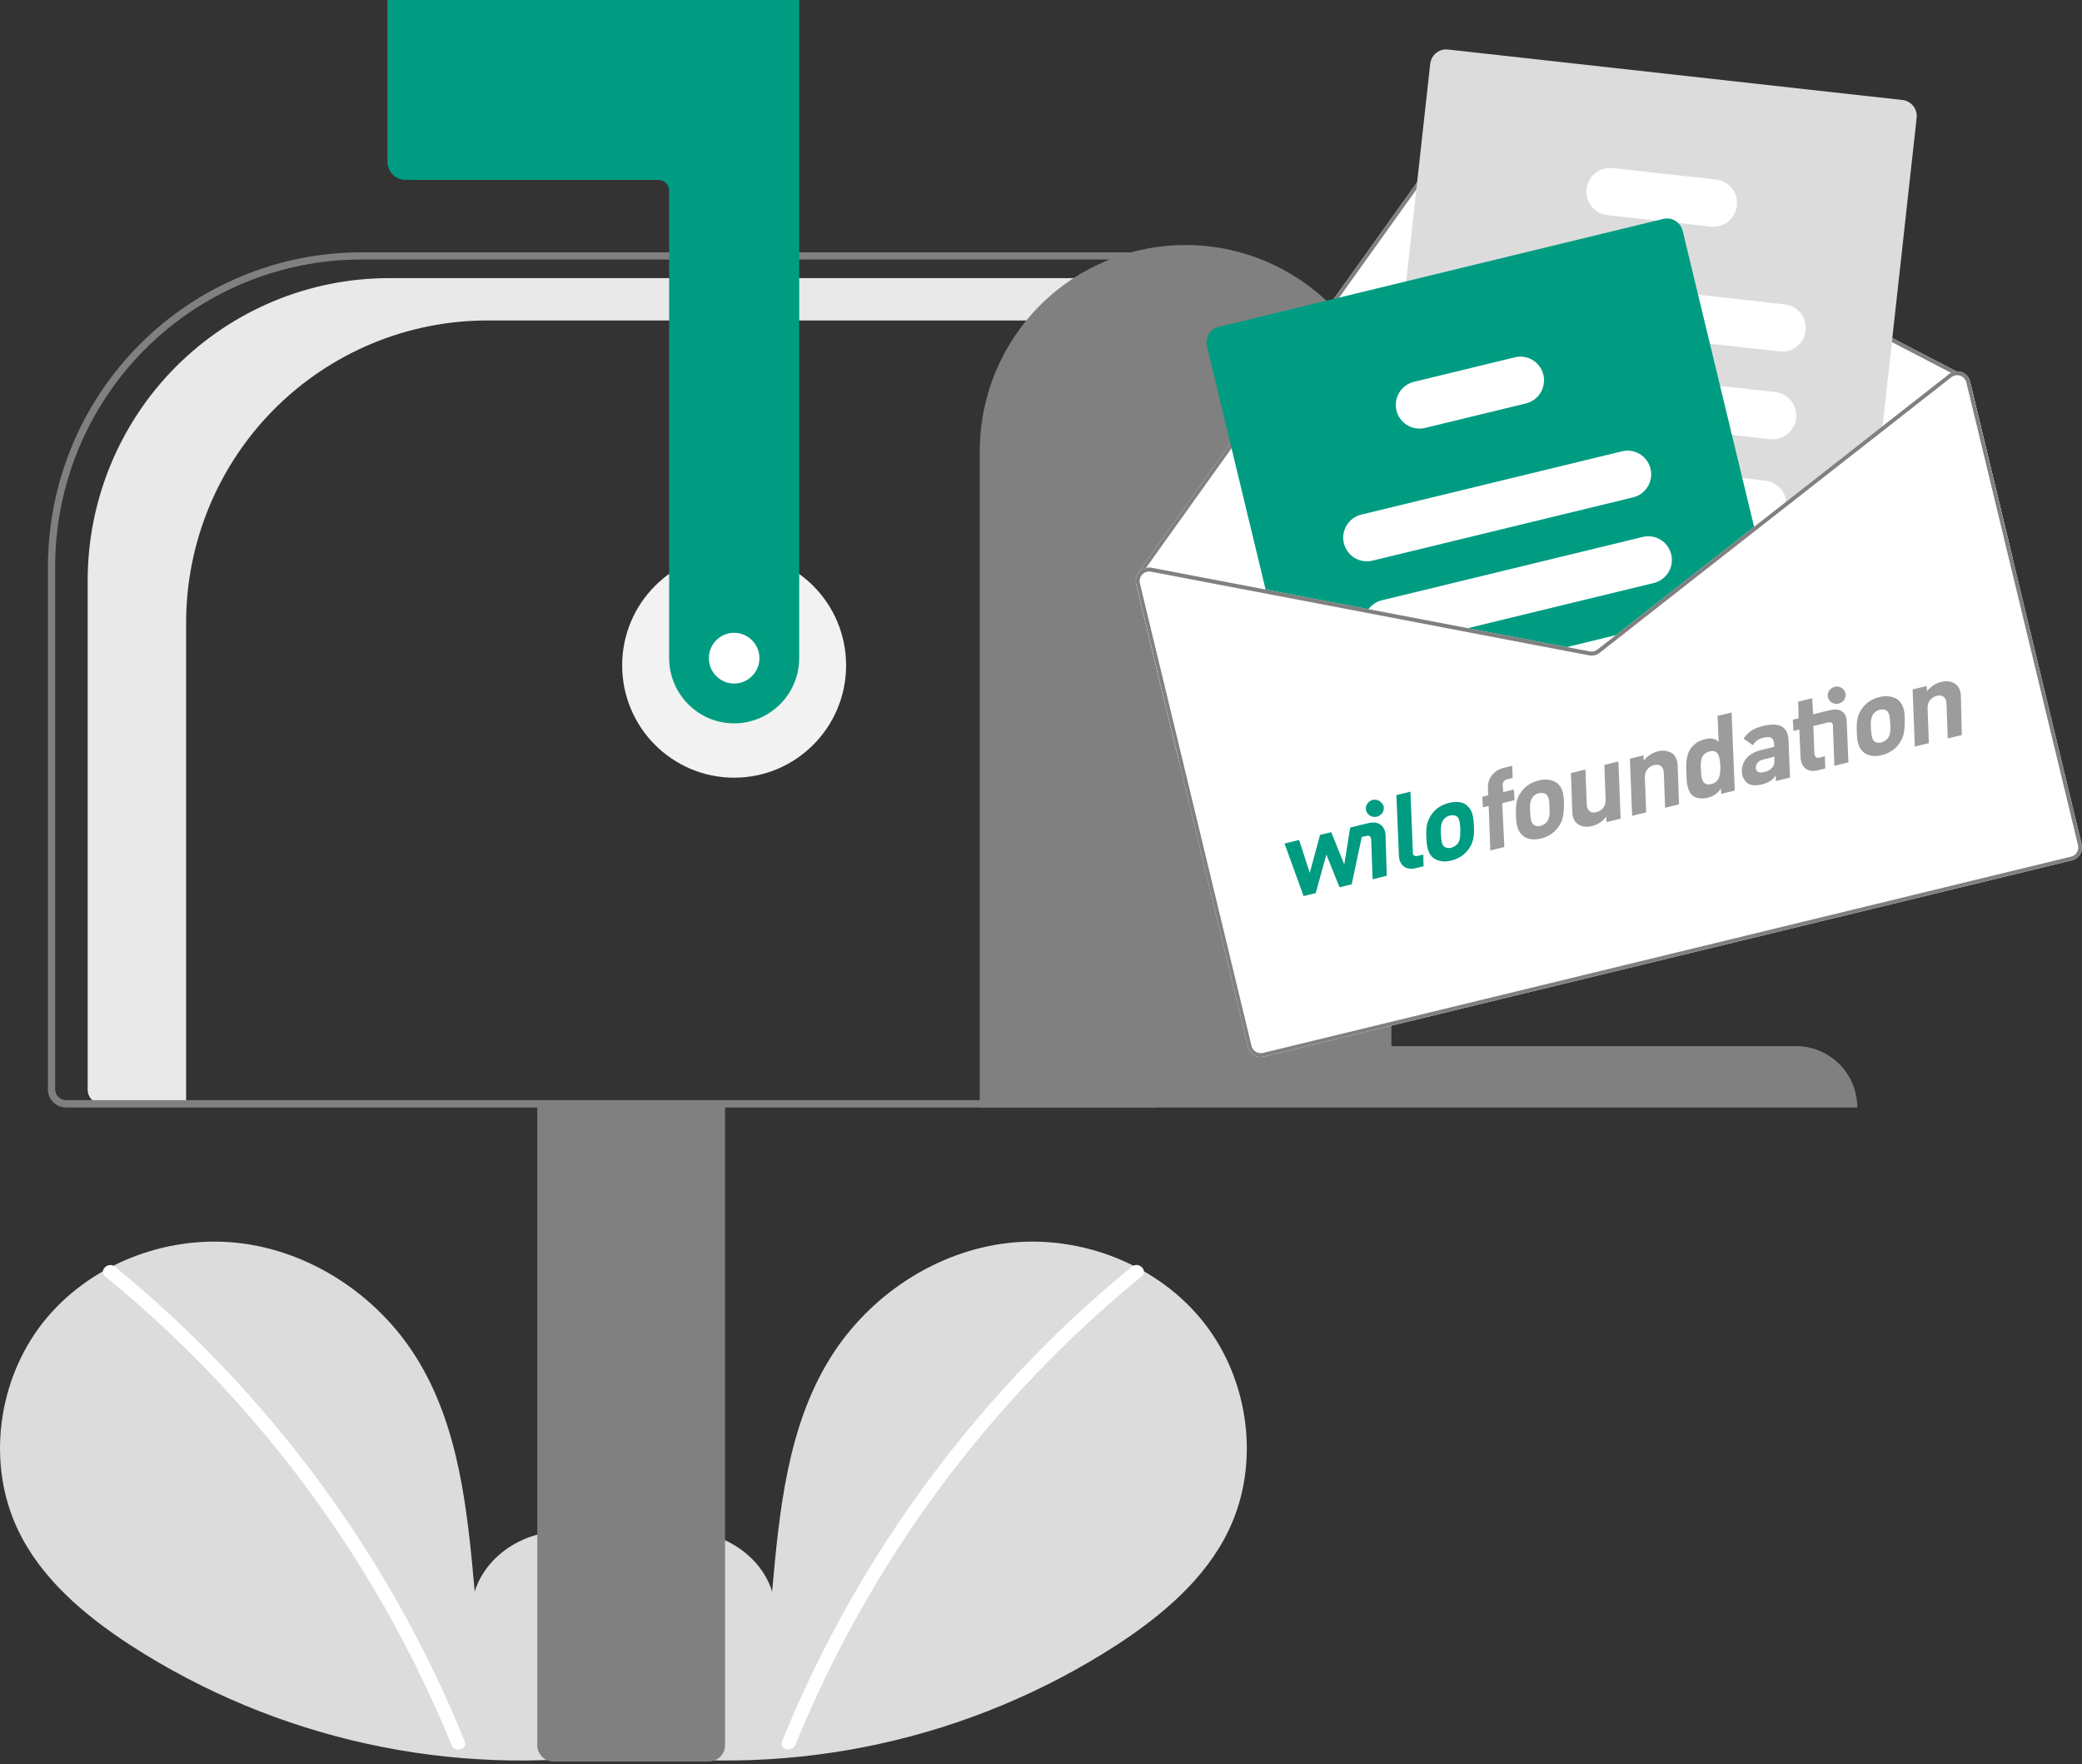
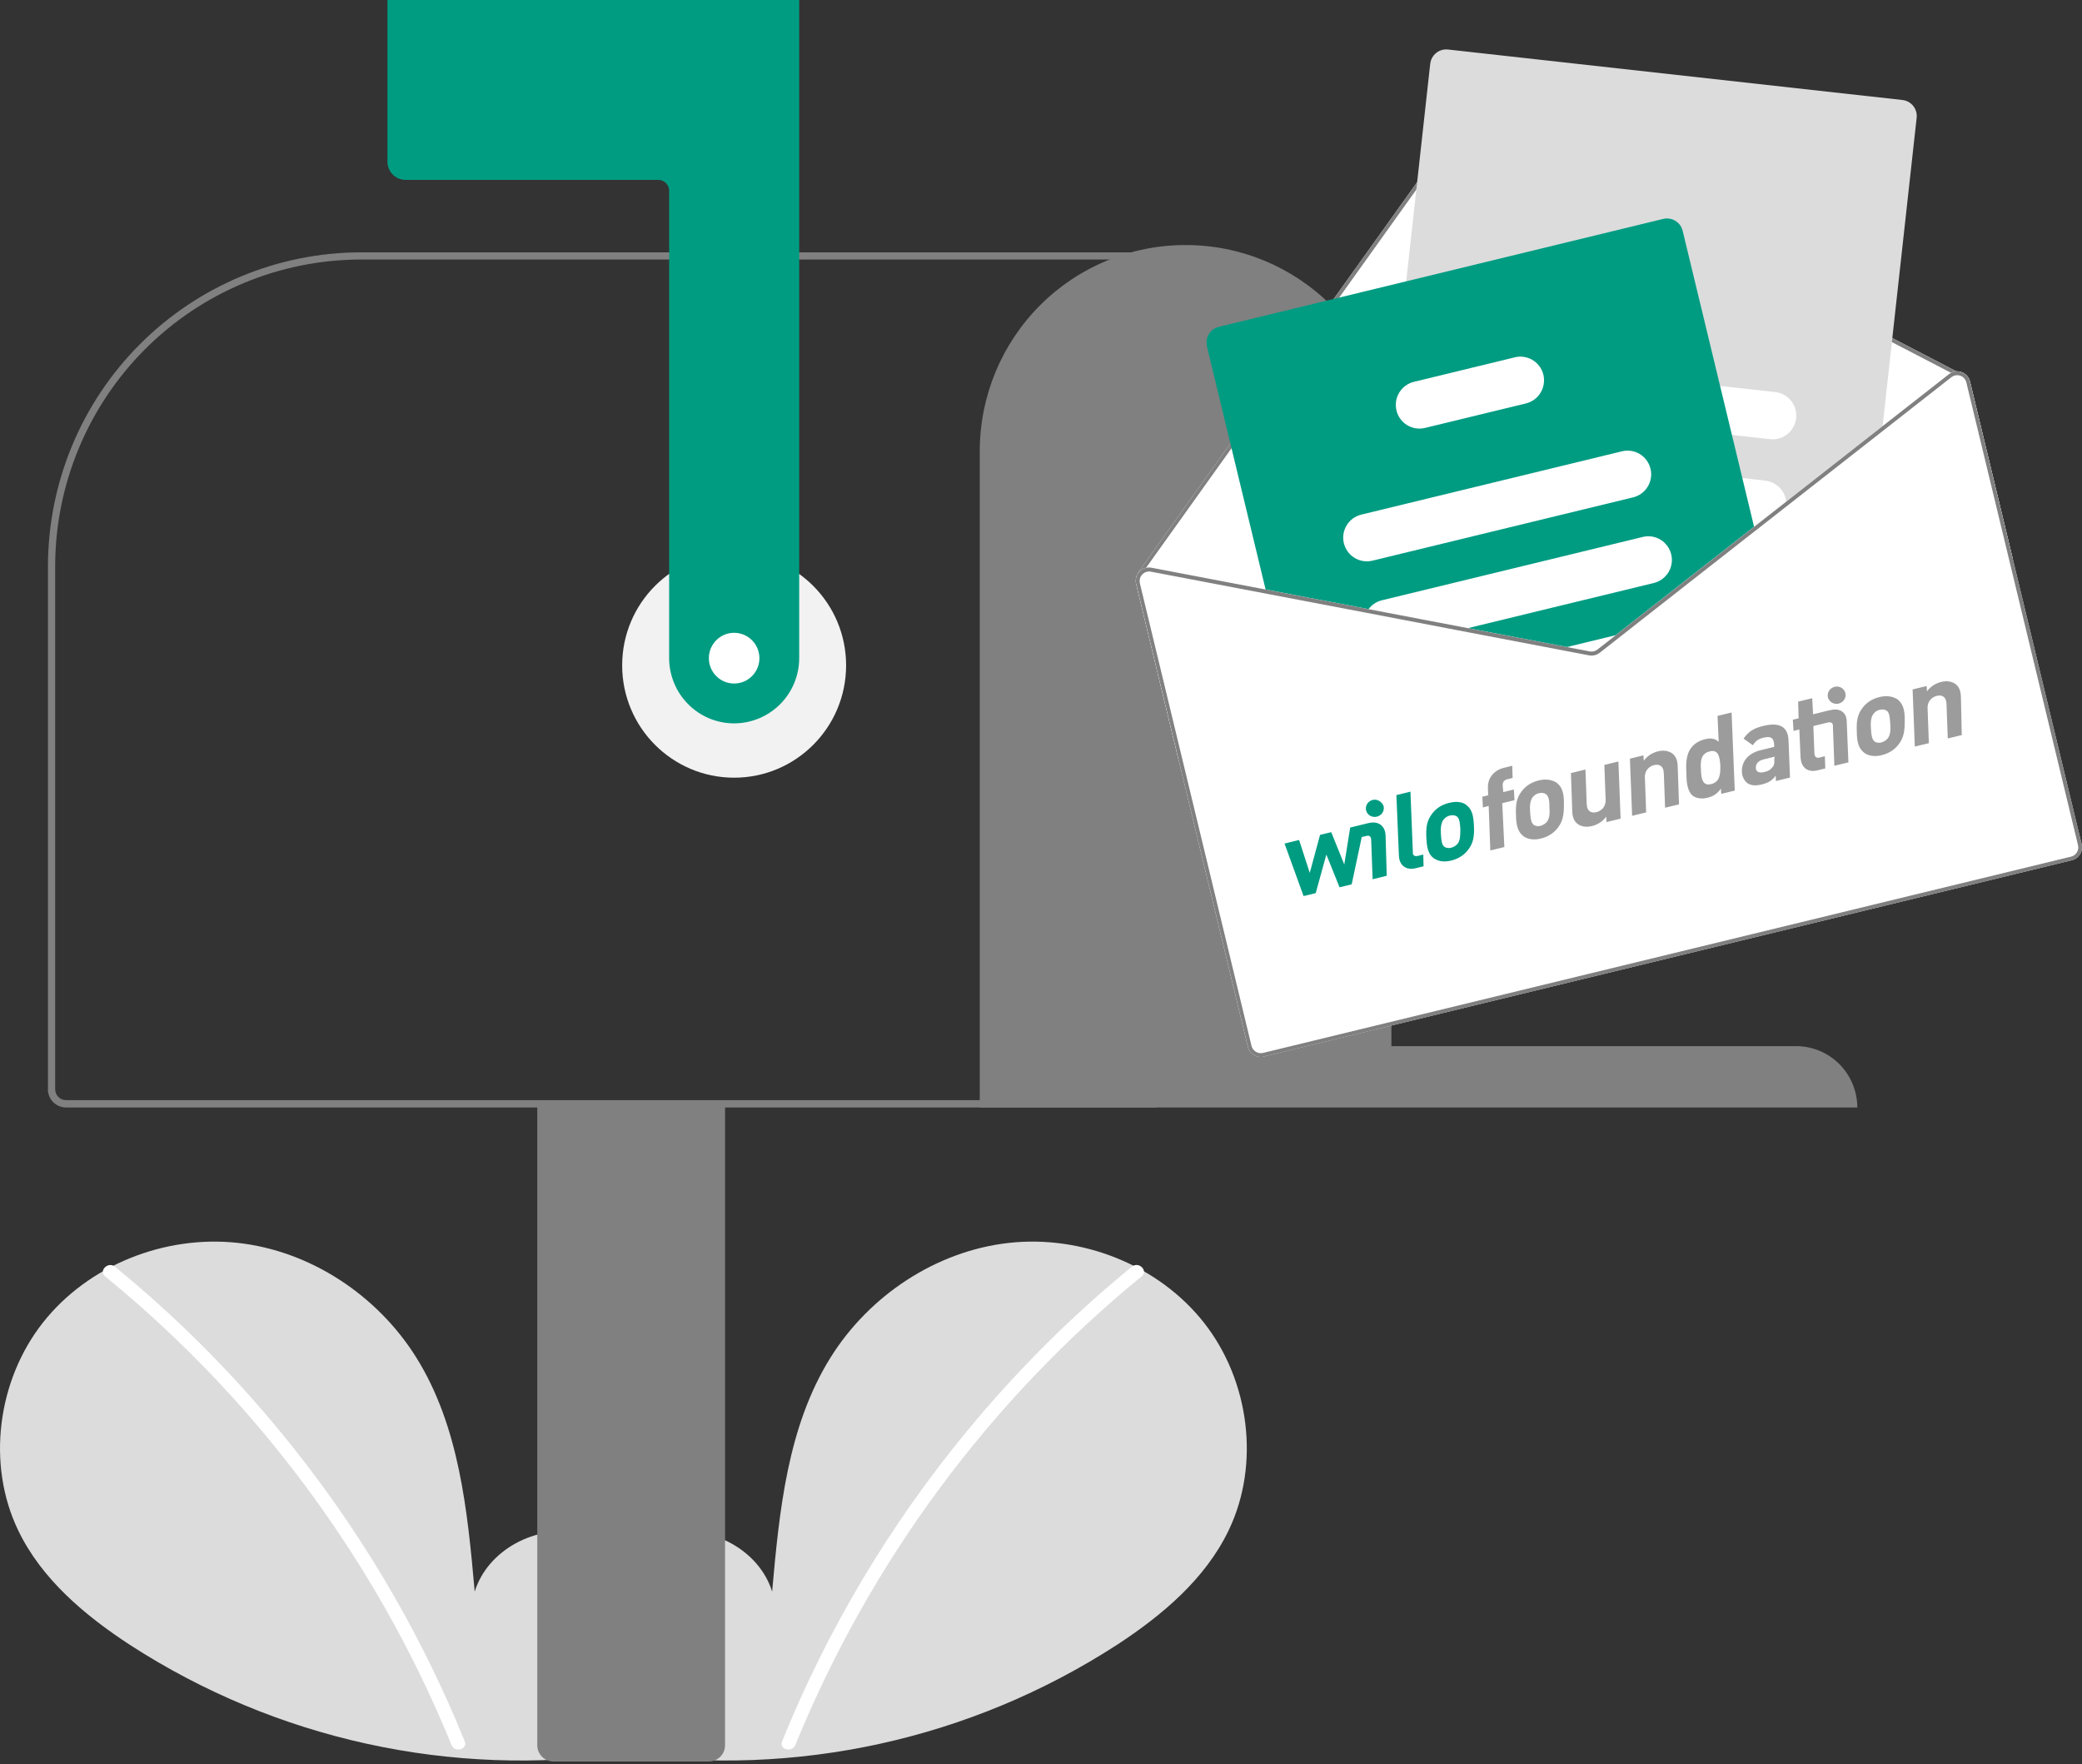
<svg xmlns="http://www.w3.org/2000/svg" id="Ebene_1" width="360" height="305" viewBox="0 0 360 305">
  <rect x="0" y="0" width="360" height="305" fill="#333333" stroke="none" />
  <path d="m105.8,301.34c5.78-4.9,9.29-12.64,8.37-20.17-.92-7.53-6.62-14.46-14.02-16.06-7.4-1.6-15.83,2.83-18.07,10.08-1.24-13.98-2.66-28.53-10.07-40.43-6.71-10.78-18.32-18.49-30.91-19.87-12.59-1.38-25.84,3.83-33.69,13.8-7.85,9.97-9.77,24.46-4.27,35.9,4.05,8.43,11.51,14.7,19.33,19.81,25.26,16.35,55.56,23,85.33,18.73" fill="#dcdcdc" />
  <path d="m19.86,219c10.39,8.49,19.91,17.98,28.45,28.34,13.35,16.16,24.16,34.27,32.04,53.72.58,1.42-1.72,2.04-2.29.63-5.01-12.29-11.21-24.06-18.51-35.14-11.38-17.31-25.33-32.77-41.36-45.86-1.19-.97.5-2.64,1.68-1.68Z" fill="#fff" />
  <path d="m109.79,301.34c-5.78-4.9-9.29-12.64-8.37-20.17.92-7.53,6.62-14.46,14.02-16.06,7.4-1.6,15.83,2.83,18.07,10.08,1.24-13.98,2.66-28.53,10.07-40.43,6.71-10.78,18.32-18.49,30.91-19.87,12.59-1.38,25.84,3.83,33.69,13.8,7.85,9.97,9.77,24.46,4.27,35.9-4.05,8.43-11.51,14.7-19.33,19.81-25.26,16.35-55.56,23-85.33,18.73" fill="#dcdcdc" />
  <path d="m195.73,219c-10.39,8.49-19.91,17.98-28.45,28.34-13.35,16.16-24.16,34.27-32.04,53.72-.58,1.42,1.72,2.04,2.29.63,12.9-31.6,33.48-59.45,59.88-81.01,1.18-.97-.5-2.64-1.68-1.68Z" fill="#fff" />
  <path d="m126.94,134.46c10.69,0,19.36-8.7,19.36-19.42s-8.67-19.42-19.36-19.42-19.36,8.69-19.36,19.42,8.67,19.42,19.36,19.42Z" fill="#f2f2f2" />
-   <path d="m67.25,48.09h133.37v7.32h-116.35c-6.84,0-13.61,1.35-19.93,3.98-6.32,2.63-12.06,6.48-16.9,11.33-4.84,4.85-8.67,10.61-11.29,16.95-2.62,6.34-3.97,13.14-3.97,20v83.17h-14.59c-.65,0-1.26-.26-1.72-.71-.46-.46-.71-1.08-.71-1.73v-88.05c0-6.86,1.35-13.66,3.97-20,2.62-6.34,6.45-12.1,11.29-16.95s10.58-8.7,16.9-11.33c6.32-2.63,13.09-3.98,19.93-3.98Z" fill="#e9e9e9" />
  <path d="m92.9,301.74v-111.2h32.47v111.2c0,.75-.3,1.46-.82,1.99-.53.53-1.24.83-1.99.83h-26.85c-.75,0-1.46-.3-1.99-.83-.53-.53-.82-1.25-.82-1.99Z" fill="gray" />
  <path d="m8.29,188.34v-90.42c.02-14.4,5.72-28.2,15.87-38.37,10.15-10.18,23.9-15.9,38.25-15.92h137.59v147.85H11.41c-.83,0-1.62-.33-2.21-.92-.59-.59-.91-1.38-.92-2.21ZM198.75,44.87H62.41c-14.02.02-27.46,5.61-37.37,15.55-9.91,9.94-15.49,23.43-15.5,37.49v90.42c0,.5.2.98.55,1.33.35.35.83.55,1.32.55h187.34V44.87Z" fill="gray" />
  <path d="m126.94,125.07c-2.98,0-5.84-1.19-7.94-3.31-2.11-2.11-3.29-4.98-3.3-7.97V32.98c0-.5-.2-.98-.55-1.33-.35-.35-.83-.55-1.32-.55h-43.71c-.83,0-1.62-.33-2.21-.92s-.91-1.38-.92-2.21V-1.48c0-.83.33-1.63.92-2.21.59-.59,1.38-.92,2.21-.92h64.94c.83,0,1.62.33,2.21.92s.91,1.38.92,2.21v115.27c0,2.99-1.19,5.86-3.3,7.97-2.11,2.11-4.96,3.3-7.94,3.31Z" fill="#009c82" />
  <path d="m204.99,42.37c9.42-.02,18.46,3.72,25.14,10.38,6.68,6.67,10.44,15.73,10.46,25.18v102.94h69.94c2.81,0,5.51,1.11,7.5,3.1,1.99,1.99,3.11,4.69,3.12,7.51h-151.74v-113.55c.02-9.45,3.78-18.51,10.46-25.18,6.68-6.67,15.72-10.4,25.14-10.38Z" fill="gray" />
  <path d="m196.46,101l7.37,30.55,144.18-35.02-7.37-30.55c-.09-.37-.27-.72-.53-1-.26-.28-.58-.5-.95-.62-.27-.09-.55-.14-.83-.13l-83.34-43.29c-.49-.25-1.05-.32-1.58-.19-.53.13-1,.44-1.32.89l-40.17,56.19-15.14,21.19s-.05.08-.06.12c0,.05,0,.09,0,.14-.31.51-.4,1.13-.26,1.71Z" fill="#fff" />
  <path d="m196.71,99.28s.02.08.04.11c.02.03.05.06.08.09.04.03.08.05.13.05.05,0,.1,0,.14,0,.08-.02.14-.07.19-.13l.05-.07.79-1.11,14.32-20.03,40.15-56.18c.23-.32.56-.54.95-.64.38-.09.78-.04,1.13.14l82.69,42.96.74.39s.06.02.09.03c.06-.01.11-.02.17-.02.08-.03.14-.08.18-.15.02-.04.03-.08.04-.12,0-.04,0-.09-.01-.13-.01-.04-.03-.08-.06-.11-.03-.03-.06-.06-.1-.08l-.1-.05-83.34-43.29c-.49-.25-1.05-.32-1.58-.19-.53.13-1,.44-1.32.89l-40.16,56.19-15.14,21.19s-.05.08-.06.12c-.01.05,0,.09,0,.14Z" fill="gray" />
  <path d="m240.01,102.39l3.21.36,23.82,2.65,15.79,1.75.93.1,19.7-15.44.75-.59,4.65-3.65,16.56-12.97.1-.91,5.89-53.32c.08-.73-.13-1.47-.59-2.05s-1.13-.95-1.86-1.03l-78.59-8.73c-.73-.08-1.47.13-2.04.6-.58.46-.94,1.13-1.03,1.87l-4.15,37.61-2.3,20.85-2.06,18.66-.96,8.66-.28,2.51c-.08.73.13,1.47.59,2.05.46.58,1.13.95,1.86,1.03Z" fill="#dcdcdc" />
-   <path d="m261.61,55.65l34.04,3.78,12.07,1.34c.53.06,1.07.01,1.59-.14.52-.15.99-.4,1.41-.74.42-.34.77-.75,1.02-1.22.26-.47.42-.99.48-1.52.06-.53.01-1.08-.14-1.59-.15-.52-.4-1-.73-1.42-.34-.42-.75-.77-1.22-1.03-.47-.26-.99-.42-1.52-.48l-15.02-1.67-31.1-3.46c-1.08-.12-2.16.2-3,.87-.85.68-1.39,1.67-1.51,2.75-.12,1.08.19,2.16.87,3.01.68.85,1.66,1.39,2.74,1.51Z" fill="#fff" />
  <path d="m259.67,70.77c.09.02.18.03.27.04l39.52,4.39,6.6.73c1.08.12,2.16-.2,3-.87.85-.68,1.39-1.67,1.51-2.75.12-1.08-.19-2.16-.87-3.01-.68-.85-1.66-1.39-2.74-1.51l-9.54-1.06-31.3-3.48-5.27-.59c-1.05-.12-2.11.18-2.95.83-.84.65-1.39,1.6-1.54,2.66-.15,1.05.11,2.12.73,2.99.62.86,1.55,1.45,2.6,1.63Z" fill="#fff" />
  <path d="m255.2,84.16c.32.54.77,1,1.29,1.34.53.34,1.13.55,1.75.62l16.2,1.8,28.85,3.21h0s.92.1.92.1l4.65-3.65c.03-.28.03-.56,0-.83-.1-.93-.51-1.8-1.17-2.46-.66-.66-1.52-1.08-2.45-1.19l-4.01-.45-15.9-1.76-11.44-1.27-14.77-1.64c-.76-.08-1.52.05-2.21.38-.69.33-1.27.85-1.68,1.49-.41.64-.63,1.39-.64,2.15,0,.76.19,1.52.59,2.17Z" fill="#fff" />
-   <path d="m277.95,37.19l8.47.94,3.74.42,5.65.63c1.08.12,2.16-.2,3-.87.85-.68,1.39-1.67,1.51-2.75.12-1.08-.19-2.16-.87-3.01-.68-.85-1.66-1.39-2.74-1.51l-17.86-1.98c-1.08-.12-2.16.19-3,.87-.85.68-1.39,1.67-1.51,2.75-.12,1.08.19,2.16.87,3.01.68.85,1.66,1.39,2.74,1.51Z" fill="#fff" />
  <path d="m208.69,59.88l10.33,42.8,17.24,3.29,15.94,3.04,17.11,3.27,5.47,1.04c.32.06.65.05.97-.02.32-.08.61-.22.87-.42l4.38-3.44,2.78-2.18,19.7-15.44-12.53-51.92c-.12-.52-.39-.99-.78-1.35-.34-.32-.75-.56-1.2-.68-.45-.12-.92-.13-1.38-.02l-76.85,18.66c-.72.17-1.33.63-1.72,1.26-.38.63-.5,1.39-.33,2.11Z" fill="#009c82" />
  <path d="m232.37,93.92c.26,1.06.92,1.97,1.84,2.53.92.57,2.04.74,3.09.49l45.09-10.95c1.05-.26,1.96-.92,2.52-1.85s.74-2.04.48-3.1c-.01-.05-.03-.1-.04-.15-.29-1.02-.96-1.89-1.87-2.42-.91-.53-1.99-.69-3.02-.44l-45.09,10.95c-1.05.26-1.96.92-2.52,1.85-.56.93-.74,2.04-.48,3.1Z" fill="#fff" />
  <path d="m236.25,105.96l15.94,3.04,33.77-8.2c1.05-.26,1.96-.92,2.53-1.85.56-.93.74-2.04.48-3.1-.26-1.06-.92-1.97-1.84-2.53-.92-.57-2.04-.74-3.09-.48l-45.1,10.95c-.94.23-1.77.78-2.34,1.57-.14.19-.26.39-.36.6Z" fill="#fff" />
  <path d="m269.3,112.27l5.47,1.04c.32.06.65.05.96-.02.32-.08.61-.22.87-.42l4.39-3.44-11.69,2.84Z" fill="#fff" />
  <path d="m241.46,70.97c.26,1.06.92,1.97,1.84,2.53.93.57,2.04.74,3.09.49l17.47-4.24c1.05-.26,1.96-.92,2.52-1.85.56-.93.74-2.04.49-3.1-.14-.57-.39-1.1-.75-1.56-.48-.62-1.13-1.09-1.88-1.35-.74-.26-1.54-.3-2.3-.11l-17.47,4.24c-1.05.26-1.96.92-2.52,1.85-.57.93-.74,2.04-.48,3.1Z" fill="#fff" />
-   <path d="m252.2,109l17.11,3.27,5.46,1.04c.32.06.65.05.96-.03.32-.08.61-.22.87-.42l4.39-3.44-1.54.37-3.25,2.54c-.18.14-.4.25-.62.3-.23.06-.46.06-.69.02l-4.05-.77-17.11-3.27-1.54.37Zm51.1-17.88l.17.69.76-.59-.93-.1Zm-51.1,17.88l17.11,3.27,5.46,1.04c.32.06.65.05.96-.03.32-.08.61-.22.87-.42l4.39-3.44-1.54.37-3.25,2.54c-.18.14-.4.25-.62.3-.23.06-.46.06-.69.02l-4.05-.77-17.11-3.27-1.54.37Zm0,0l17.11,3.27,5.46,1.04c.32.06.65.05.96-.03.32-.08.61-.22.87-.42l4.39-3.44-1.54.37-3.25,2.54c-.18.14-.4.25-.62.3-.23.06-.46.06-.69.02l-4.05-.77-17.11-3.27-1.54.37Zm-55.74-8.01l19.31,80.01c.14.59.51,1.1,1.03,1.42s1.14.42,1.73.27l139.73-33.94c.59-.14,1.1-.52,1.41-1.04.32-.52.41-1.14.27-1.74l-19.31-80.01c-.09-.37-.27-.72-.53-1-.26-.28-.58-.5-.94-.62-.27-.09-.55-.14-.83-.13-.33,0-.65.09-.95.25-.14.06-.26.14-.38.24l-11.47,8.98-16.65,13.05-5.58,4.37h0s0,0,0,0l-20.46,16.02-3.38,2.66-3.25,2.54c-.18.14-.4.25-.62.3-.23.06-.46.06-.69.02l-4.05-.77-17.11-3.27-17.12-3.27-37.51-7.16c-.32-.06-.65-.06-.97.02-.43.1-.81.33-1.12.65-.12.13-.22.26-.31.41-.31.51-.4,1.13-.26,1.71Zm55.74,8.01l17.11,3.27,5.46,1.04c.32.06.65.05.96-.03.32-.08.61-.22.87-.42l4.39-3.44-1.54.37-3.25,2.54c-.18.14-.4.25-.62.3-.23.06-.46.06-.69.02l-4.05-.77-17.11-3.27-1.54.37Zm0,0l17.11,3.27,5.46,1.04c.32.06.65.05.96-.03.32-.08.61-.22.87-.42l4.39-3.44-1.54.37-3.25,2.54c-.18.14-.4.25-.62.3-.23.06-.46.06-.69.02l-4.05-.77-17.11-3.27-1.54.37Zm0,0l17.11,3.27,5.46,1.04c.32.06.65.05.96-.03.32-.08.61-.22.87-.42l4.39-3.44-1.54.37-3.25,2.54c-.18.14-.4.25-.62.3-.23.06-.46.06-.69.02l-4.05-.77-17.11-3.27-1.54.37Z" fill="#fff" />
+   <path d="m252.2,109l17.11,3.27,5.46,1.04c.32.06.65.05.96-.03.32-.08.61-.22.87-.42l4.39-3.44-1.54.37-3.25,2.54c-.18.14-.4.25-.62.3-.23.06-.46.06-.69.02l-4.05-.77-17.11-3.27-1.54.37m51.1-17.88l.17.69.76-.59-.93-.1Zm-51.1,17.88l17.11,3.27,5.46,1.04c.32.06.65.05.96-.03.32-.08.61-.22.87-.42l4.39-3.44-1.54.37-3.25,2.54c-.18.14-.4.25-.62.3-.23.06-.46.06-.69.02l-4.05-.77-17.11-3.27-1.54.37Zm0,0l17.11,3.27,5.46,1.04c.32.06.65.05.96-.03.32-.08.61-.22.87-.42l4.39-3.44-1.54.37-3.25,2.54c-.18.14-.4.25-.62.3-.23.06-.46.06-.69.02l-4.05-.77-17.11-3.27-1.54.37Zm-55.74-8.01l19.31,80.01c.14.59.51,1.1,1.03,1.42s1.14.42,1.73.27l139.73-33.94c.59-.14,1.1-.52,1.41-1.04.32-.52.41-1.14.27-1.74l-19.31-80.01c-.09-.37-.27-.72-.53-1-.26-.28-.58-.5-.94-.62-.27-.09-.55-.14-.83-.13-.33,0-.65.09-.95.25-.14.06-.26.14-.38.24l-11.47,8.98-16.65,13.05-5.58,4.37h0s0,0,0,0l-20.46,16.02-3.38,2.66-3.25,2.54c-.18.14-.4.25-.62.3-.23.06-.46.06-.69.02l-4.05-.77-17.11-3.27-17.12-3.27-37.51-7.16c-.32-.06-.65-.06-.97.02-.43.1-.81.33-1.12.65-.12.13-.22.26-.31.41-.31.51-.4,1.13-.26,1.71Zm55.74,8.01l17.11,3.27,5.46,1.04c.32.06.65.05.96-.03.32-.08.61-.22.87-.42l4.39-3.44-1.54.37-3.25,2.54c-.18.14-.4.25-.62.3-.23.06-.46.06-.69.02l-4.05-.77-17.11-3.27-1.54.37Zm0,0l17.11,3.27,5.46,1.04c.32.06.65.05.96-.03.32-.08.61-.22.87-.42l4.39-3.44-1.54.37-3.25,2.54c-.18.14-.4.25-.62.3-.23.06-.46.06-.69.02l-4.05-.77-17.11-3.27-1.54.37Zm0,0l17.11,3.27,5.46,1.04c.32.06.65.05.96-.03.32-.08.61-.22.87-.42l4.39-3.44-1.54.37-3.25,2.54c-.18.14-.4.25-.62.3-.23.06-.46.06-.69.02l-4.05-.77-17.11-3.27-1.54.37Z" fill="#fff" />
  <path d="m252.2,109l17.11,3.27,5.46,1.04c.32.06.65.05.96-.03.32-.08.61-.22.87-.42l4.39-3.44-1.54.37-3.25,2.54c-.18.14-.4.25-.62.3-.23.06-.46.06-.69.02l-4.05-.77-17.11-3.27-1.54.37Zm51.1-17.88l.17.69.76-.59-.93-.1Zm-51.1,17.88l17.11,3.27,5.46,1.04c.32.06.65.05.96-.03.32-.08.61-.22.87-.42l4.39-3.44-1.54.37-3.25,2.54c-.18.14-.4.25-.62.3-.23.06-.46.06-.69.02l-4.05-.77-17.11-3.27-1.54.37Zm0,0l17.11,3.27,5.46,1.04c.32.06.65.05.96-.03.32-.08.61-.22.87-.42l4.39-3.44-1.54.37-3.25,2.54c-.18.14-.4.25-.62.3-.23.06-.46.06-.69.02l-4.05-.77-17.11-3.27-1.54.37Zm-54.84-9.68l.08.06s.04-.04.06-.07c.19-.2.42-.34.68-.43.26-.08.54-.1.81-.05l37.27,7.11,15.94,3.05,17.11,3.27,5.46,1.04c.32.06.65.05.96-.03.32-.08.61-.22.87-.42l4.39-3.44-1.54.37-3.25,2.54c-.18.14-.4.25-.62.3-.23.06-.46.06-.69.02l-4.05-.77-17.11-3.27-17.12-3.27-37.51-7.16c-.32-.06-.65-.06-.97.02l-.79,1.11Zm-.9,1.66l19.31,80.01c.14.59.51,1.1,1.03,1.42s1.14.42,1.73.27l139.73-33.94c.59-.14,1.1-.52,1.41-1.04.32-.52.41-1.14.27-1.74l-19.31-80.01c-.09-.37-.27-.72-.53-1-.26-.28-.58-.5-.94-.62-.27-.09-.55-.14-.83-.13-.33,0-.65.09-.95.25-.14.06-.26.14-.38.24l-11.47,8.98-16.65,13.05-5.58,4.37h0s0,0,0,0l-20.46,16.02-3.38,2.66-3.25,2.54c-.18.14-.4.25-.62.3-.23.06-.46.06-.69.02l-4.05-.77-17.11-3.27-17.12-3.27-37.51-7.16c-.32-.06-.65-.06-.97.02-.43.1-.81.33-1.12.65-.12.13-.22.26-.31.41-.31.51-.4,1.13-.26,1.71Zm.64-.15c-.06-.24-.06-.48-.01-.72.05-.24.15-.46.3-.65.01-.03.03-.05.06-.07.01-.02.04-.04.06-.07.19-.2.42-.34.68-.43.26-.08.54-.1.81-.05l37.27,7.11,15.94,3.05,17.11,3.27,5.46,1.04c.32.06.65.05.96-.03.32-.08.61-.22.87-.42l4.39-3.44,2.77-2.18,19.7-15.44.76-.59,4.65-3.64,16.56-12.97,11.97-9.38c.18-.14.39-.24.62-.3.06-.02.13-.03.19-.03.06-.01.11-.02.17-.02.19,0,.38.03.56.09.26.09.49.24.67.45.18.2.32.45.38.71l19.31,80.01c.05.21.06.43.03.64-.03.21-.11.42-.22.6-.11.18-.26.34-.43.47-.17.13-.37.22-.58.27l-139.73,33.94c-.42.1-.87.03-1.24-.2-.37-.23-.63-.59-.74-1.01l-19.31-80.01Zm55.1,8.17l17.11,3.27,5.46,1.04c.32.06.65.05.96-.03.32-.08.61-.22.87-.42l4.39-3.44-1.54.37-3.25,2.54c-.18.14-.4.25-.62.3-.23.06-.46.06-.69.02l-4.05-.77-17.11-3.27-1.54.37Zm0,0l17.11,3.27,5.46,1.04c.32.06.65.05.96-.03.32-.08.61-.22.87-.42l4.39-3.44-1.54.37-3.25,2.54c-.18.14-.4.25-.62.3-.23.06-.46.06-.69.02l-4.05-.77-17.11-3.27-1.54.37Zm0,0l17.11,3.27,5.46,1.04c.32.06.65.05.96-.03.32-.08.61-.22.87-.42l4.39-3.44-1.54.37-3.25,2.54c-.18.14-.4.25-.62.3-.23.06-.46.06-.69.02l-4.05-.77-17.11-3.27-1.54.37Z" fill="gray" />
  <path d="m126.94,118.18c2.41,0,4.37-1.96,4.37-4.38s-1.96-4.39-4.37-4.39-4.37,1.96-4.37,4.39,1.96,4.38,4.37,4.38Z" fill="#fff" />
  <path d="m236.58,142.32c2.02-.49,2.94.73,3,2.08l.2,7.02-2.44.6-.25-6.84c-.05-.58-.28-.78-.87-.64l-.76.18-1.74,8.18-2.1.51-2.28-5.66-1.84,6.67-2.1.51-3.29-9.08,2.52-.62,1.84,5.69,1.78-6.57,1.93-.47,2.26,5.58,1.02-6.38,3.11-.76Zm7.31-5.45l-2.44.6.44,10.54c.06,1.35.99,2.57,2.92,2.1l1.34-.33-.05-2.03-.93.23c-.59.14-.92-.12-.87-.64l-.42-10.46Zm8.62,6.5c-.07-1.01-.1-1.85-.63-2.23-.31-.18-.69-.26-1.19-.13-.51.12-.8.37-1.08.69-.47.63-.52,1.49-.46,2.5.07,1.01.1,1.85.63,2.23.31.18.69.26,1.11.15.5-.12.88-.39,1.16-.71.47-.63.44-1.47.46-2.5Zm1.13-4.11c.89.72,1.14,1.77,1.22,3.54.08,1.77-.09,2.92-.96,4.07-.6.83-1.57,1.58-3,1.93-1.43.35-2.41,0-3.05-.45-.89-.72-1.14-1.76-1.22-3.54-.08-1.77.09-2.92.96-4.07.6-.83,1.49-1.56,3-1.93,1.43-.35,2.47-.09,3.05.45Zm-16.27-.96c-.84.21-1.36,1.01-1.16,1.82.2.8,1.03,1.28,1.87,1.08.84-.21,1.35-1.01,1.16-1.82-.28-.78-1.11-1.26-1.87-1.08Z" fill="#009c82" />
  <path d="m259.75,138.78l.37,7.67-2.43.59-.28-7.69-1,.25-.1-1.85,1.01-.24-.04-1.27c-.08-1.43.77-3,2.78-3.49l1.42-.35.07,2.11-.92.22c-.59.14-.84.55-.79,1.13l.09,1.09,1.84-.45.1,1.85-2.09.51-.02-.08Zm9.65,4.29c-.6.83-1.57,1.58-2.99,1.92-1.42.35-2.48,0-3.04-.45-.88-.72-1.22-1.75-1.24-3.62-.08-1.77.08-2.92.96-4.07.6-.83,1.57-1.58,2.99-1.92,1.42-.35,2.48-.01,3.12.43.89.72,1.23,1.75,1.22,3.54.01,1.87-.15,3.02-1.02,4.17Zm-2.12-5.79c-.31-.18-.68-.26-1.19-.14-.5.12-.8.37-1.07.69-.47.62-.52,1.49-.45,2.5.07,1.01.1,1.85.65,2.31.31.18.68.26,1.1.16.5-.12.88-.39,1.16-.71.47-.63.52-1.49.43-2.58.01-1.03-.1-1.85-.63-2.23Zm10.5,4.85l-.05-.93c-.6.83-1.52,1.4-2.44,1.62-1.01.25-1.75.09-2.37-.27-.85-.56-1.06-1.44-1.07-2.55l-.22-6.34,2.51-.61.22,5.99c.06,1.35.92,1.57,1.67,1.38.75-.18,1.66-.83,1.6-2.18l-.22-5.99,2.43-.59.38,9.88-2.43.59Zm10.13-2.48l-.22-5.99c-.06-1.35-.92-1.57-1.67-1.38-.75.18-1.66.83-1.6,2.18l.22,6-2.43.59-.38-9.88,2.34-.57.05.93c.6-.83,1.52-1.4,2.44-1.62,1-.25,1.75-.09,2.37.27.85.56,1.06,1.44,1.07,2.55l.22,6.34-2.43.59Zm9.71-2.38l-.05-.93c-.66.93-1.35,1.35-2.36,1.6-.92.23-1.84.11-2.48-.33-.99-.78-1.13-2.45-1.13-3.9-.1-1.51-.08-3.22.79-4.37.53-.73,1.37-1.27,2.38-1.52,1-.25,1.73-.17,2.41.43l-.2-4.47,2.43-.59.55,13.5-2.34.57h0Zm-1.98-7.36c-1.51.37-1.65,1.6-1.53,3.19.04,1.61.33,2.82,1.76,2.47,1.51-.37,1.63-1.68,1.59-3.29-.12-1.59-.4-2.71-1.82-2.37Zm11.43,5.04l-.03-.85c-.6.83-1.21,1.23-2.38,1.52-1.09.27-1.9.21-2.54-.23-.56-.46-.9-1.14-.93-1.99-.04-1.61.92-3.12,3.26-3.7l2.34-.57-.03-.5c-.09-1.09-.6-1.39-1.86-1.08-.92.22-1.36.59-1.81,1.3l-1.61-1.14c.92-1.33,1.86-1.82,3.45-2.21,2.76-.67,4.21.16,4.32,2.44l.26,6.5-2.43.59-.02-.08Zm-.21-4.12l-1.93.47c-.92.23-1.32.75-1.33,1.43-.01.68.51.98,1.43.76.67-.16,1.07-.35,1.47-.87.28-.32.35-.77.29-1.35l.07-.44Zm21.47-2.18c-.6.83-1.57,1.58-2.99,1.92-1.42.35-2.48.01-3.04-.45-.89-.72-1.23-1.75-1.24-3.62-.08-1.77.09-2.92.96-4.07.6-.83,1.57-1.58,2.99-1.92s2.48-.01,3.12.43c.89.72,1.23,1.75,1.22,3.54.01,1.87-.15,3.02-1.02,4.17Zm-2.12-5.79c-.31-.18-.68-.26-1.19-.14-.5.12-.8.37-1.07.69-.47.62-.52,1.49-.45,2.5.07,1.01.1,1.85.65,2.31.31.18.68.26,1.1.16.5-.12.88-.39,1.16-.71.47-.63.52-1.49.43-2.58-.07-1.01-.1-1.85-.63-2.23Zm10.58,4.82l-.22-5.99c-.06-1.35-.92-1.57-1.67-1.38-.75.18-1.66.83-1.6,2.18l.22,6-2.43.59-.38-9.88,2.43-.59.05.92c.6-.83,1.52-1.39,2.44-1.62,1.01-.25,1.75-.09,2.37.27.85.56,1.06,1.44,1.07,2.55l.14,6.36-2.43.59Zm-19.57-8.93c.84-.21,1.66.27,1.86,1.08s-.32,1.61-1.15,1.82c-.84.2-1.66-.28-1.86-1.08-.2-.8.32-1.61,1.15-1.82Zm-.79,4.03l-2.93.72-.15-2.78-2.43.59.08,2.88-1,.25.12,1.93,1-.25.22,4.89c.08,1.43,1,2.65,2.93,2.18l1.34-.33-.07-2.11-.92.23c-.59.14-.83-.14-.89-.72l-.18-4.73,2.51-.61c.59-.14.92.12.87.64l.25,6.84,2.43-.59-.29-7c.02-1.37-.88-2.51-2.89-2.02Z" fill="#9c9c9c" />
</svg>